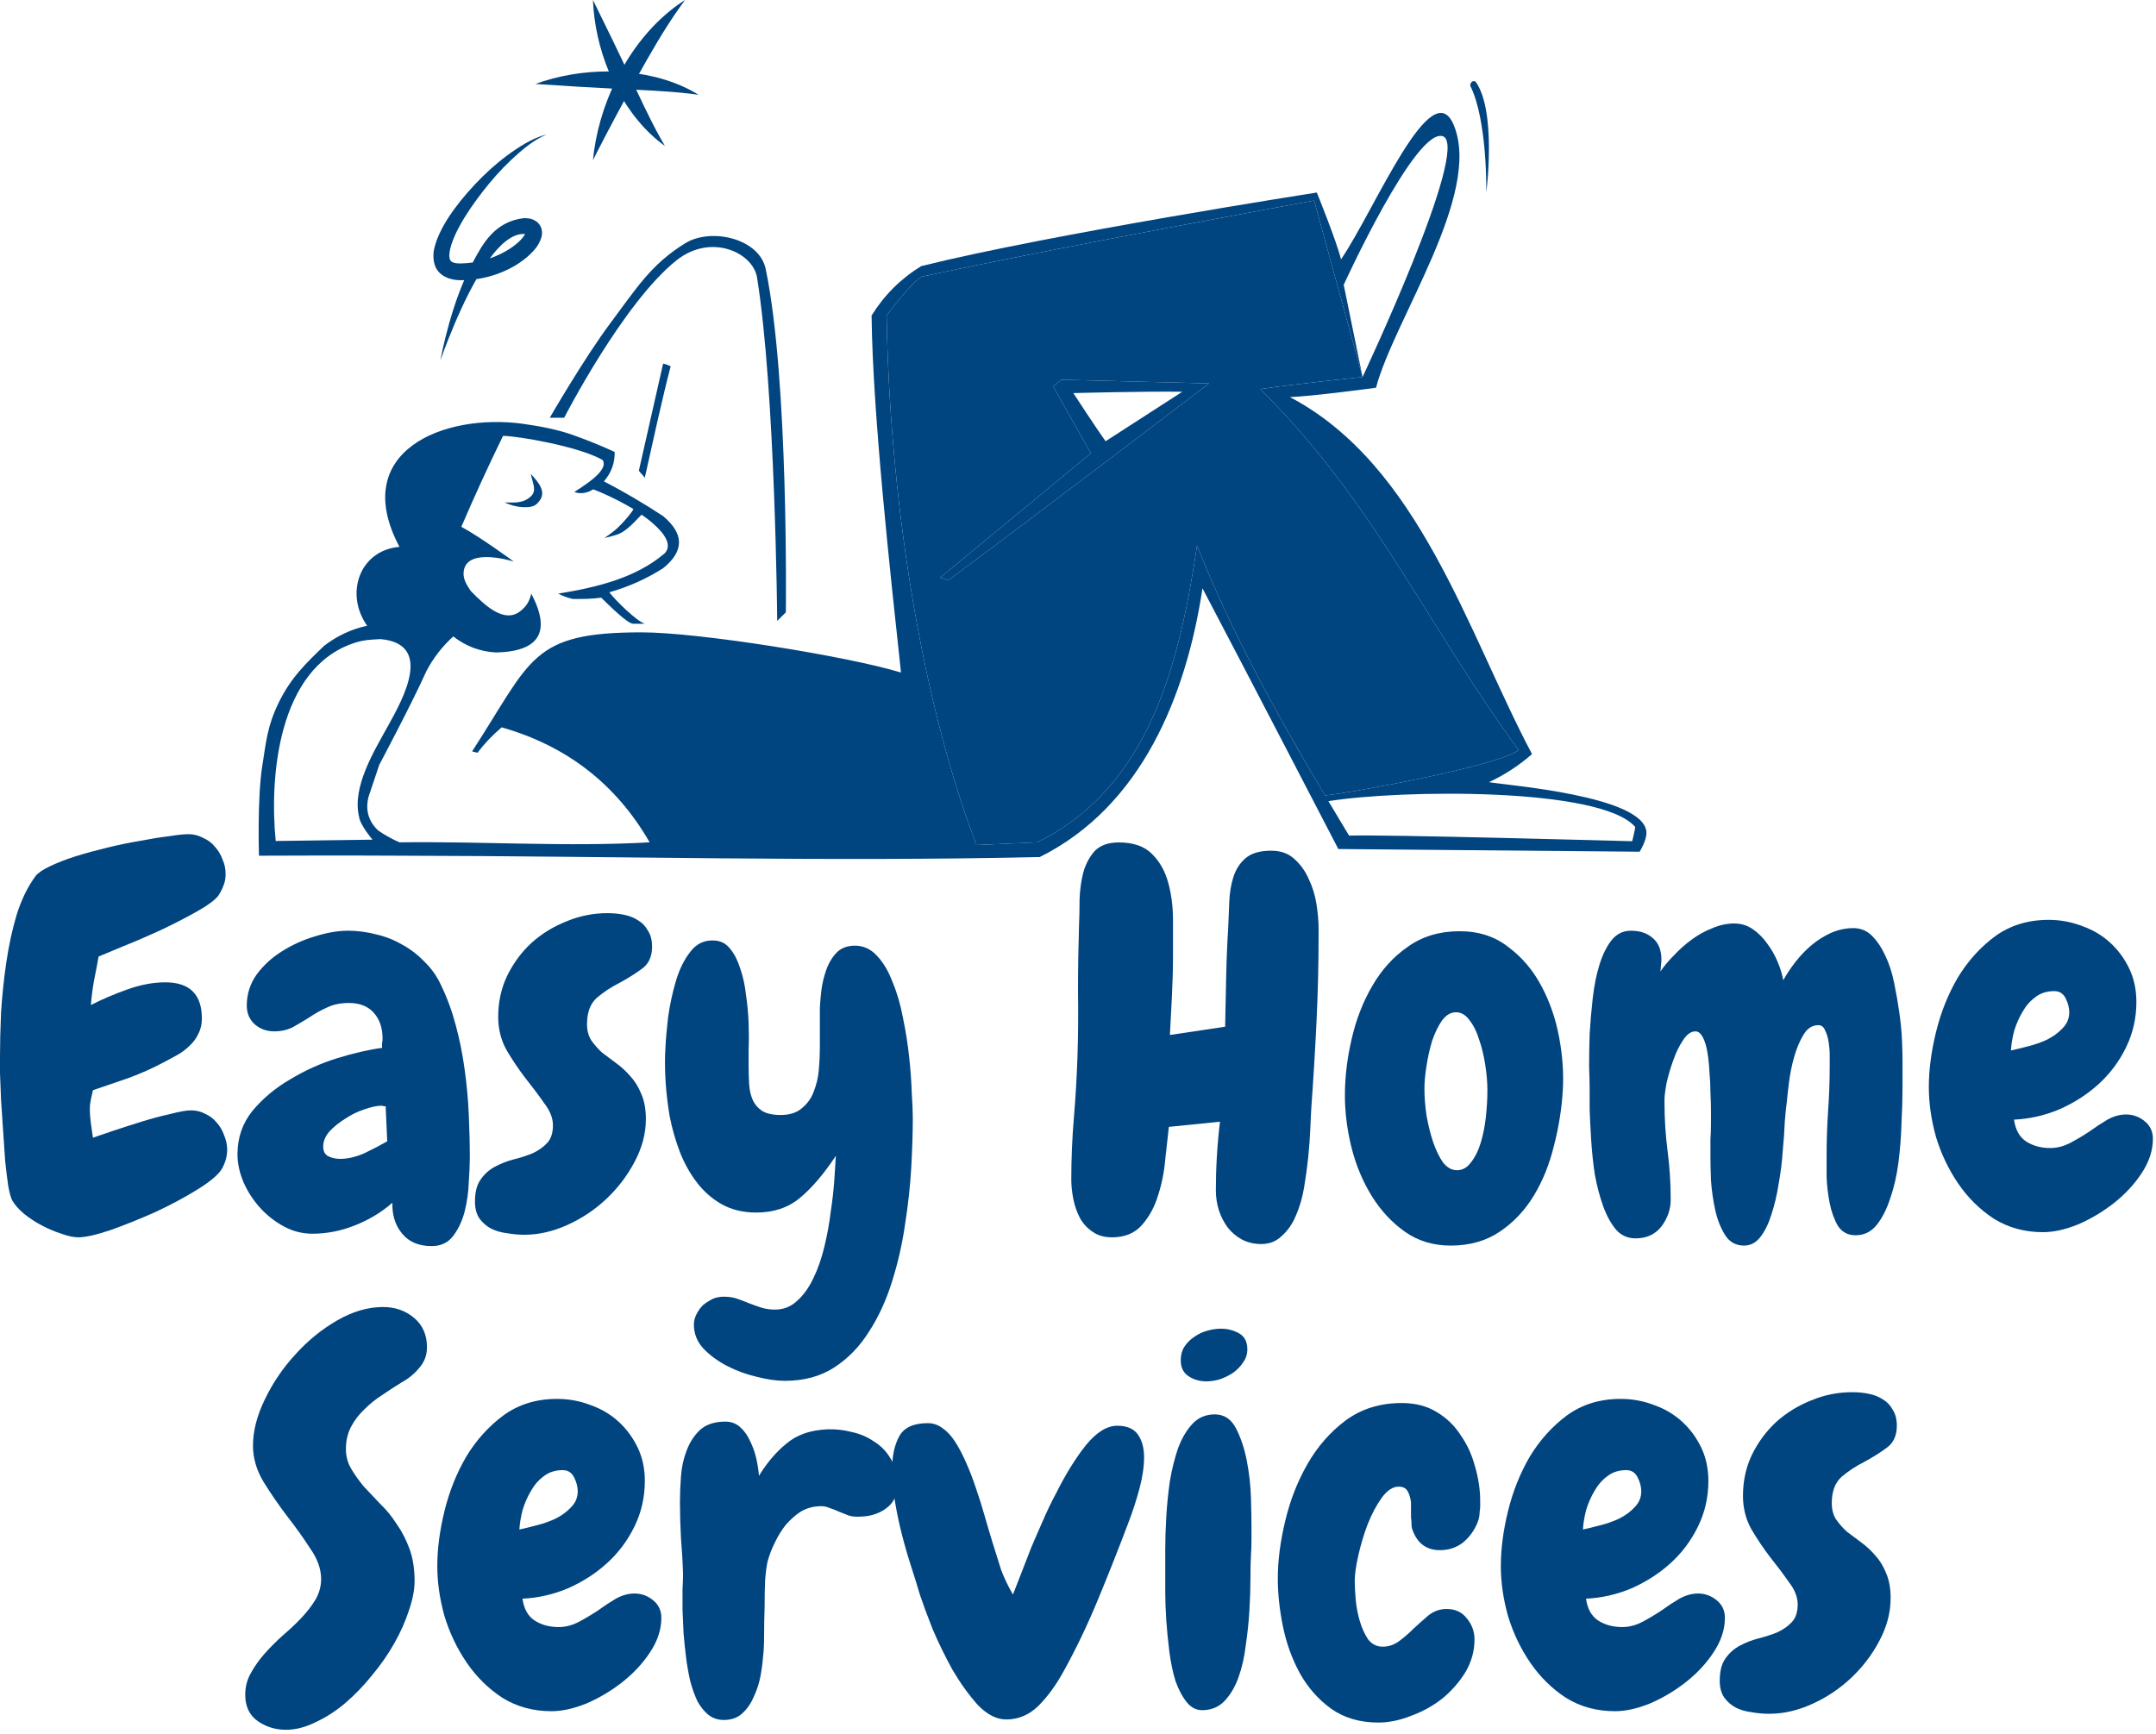
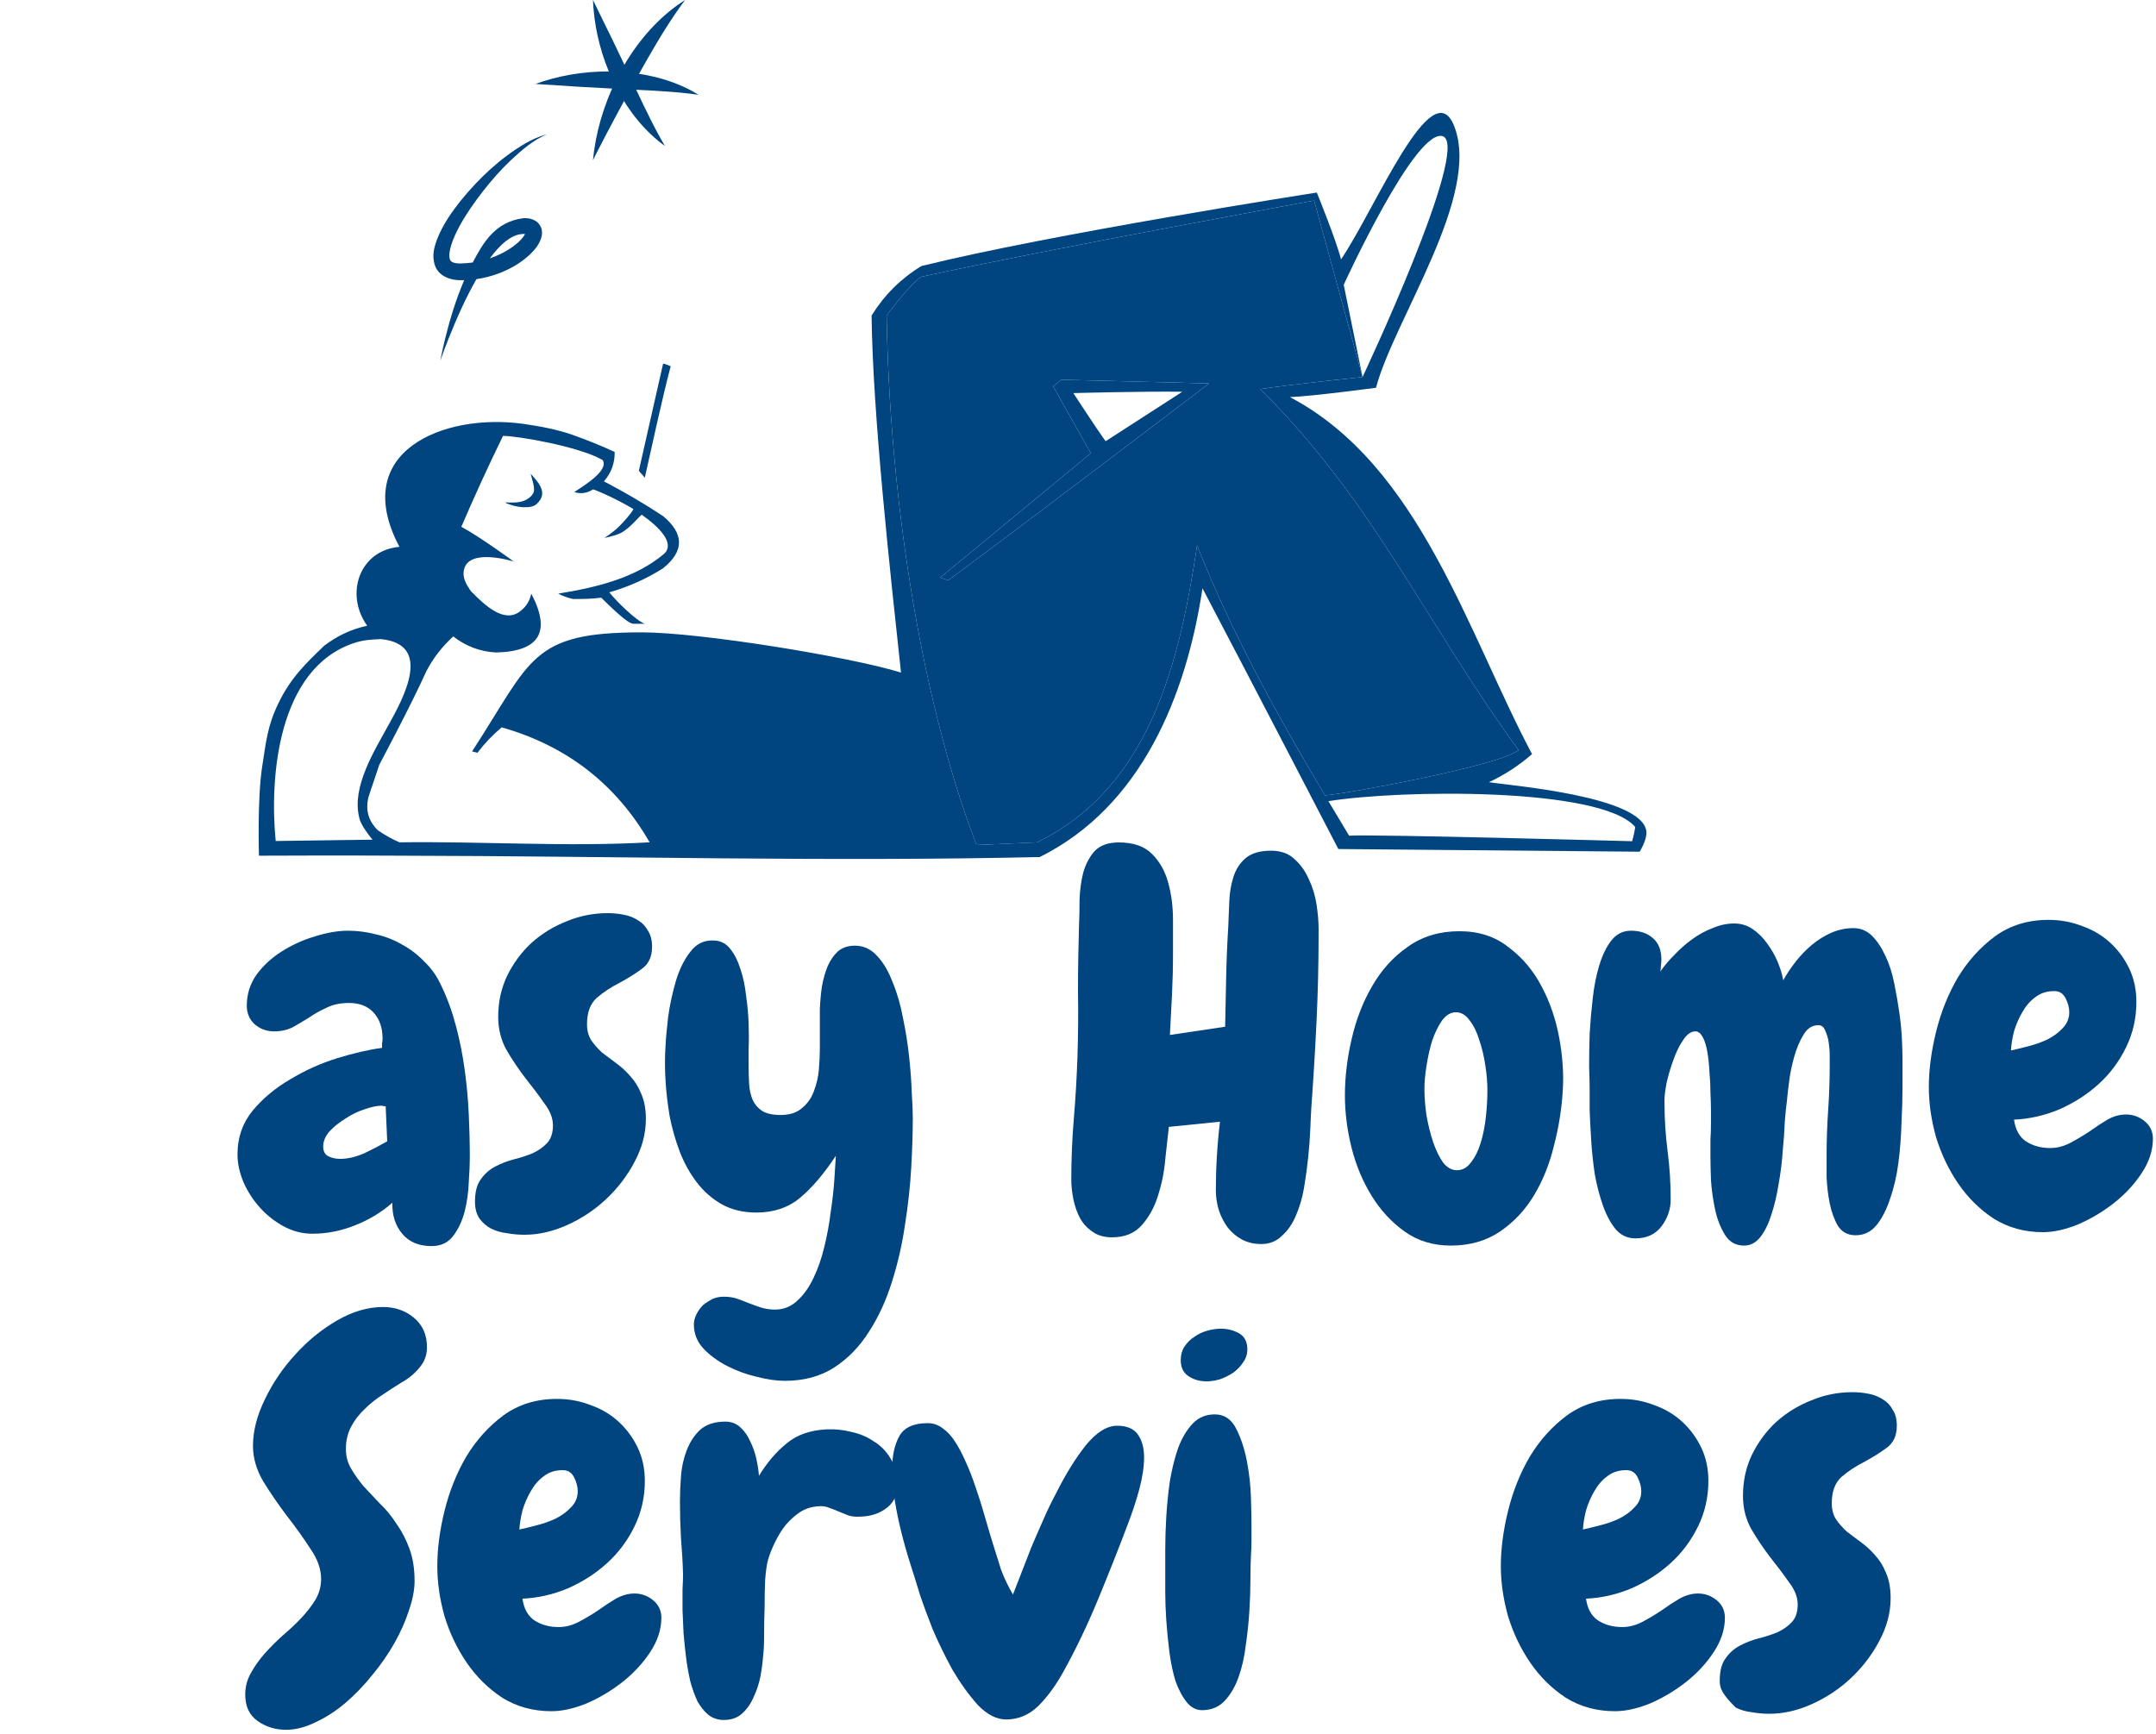
<svg xmlns="http://www.w3.org/2000/svg" width="261" height="210" viewBox="0 0 261 210" fill="none">
-   <path d="M229.625 172.625C229.625 173.833 229.208 174.729 228.375 175.312C227.583 175.896 226.688 176.458 225.688 177C224.688 177.5 223.771 178.104 222.938 178.812C222.146 179.521 221.75 180.583 221.75 182C221.75 182.75 221.917 183.396 222.25 183.938C222.625 184.479 223.062 184.979 223.562 185.438C224.104 185.854 224.688 186.292 225.312 186.75C225.938 187.208 226.5 187.729 227 188.312C227.542 188.896 227.979 189.604 228.312 190.438C228.688 191.271 228.875 192.292 228.875 193.5C228.875 195.25 228.417 196.979 227.5 198.688C226.625 200.354 225.479 201.854 224.062 203.188C222.688 204.479 221.125 205.521 219.375 206.312C217.625 207.104 215.896 207.5 214.188 207.5C213.479 207.5 212.771 207.438 212.062 207.312C211.354 207.229 210.708 207.042 210.125 206.75C209.583 206.458 209.125 206.062 208.75 205.562C208.375 205.021 208.188 204.333 208.188 203.5C208.188 202.333 208.417 201.438 208.875 200.812C209.333 200.146 209.917 199.625 210.625 199.25C211.333 198.875 212.083 198.583 212.875 198.375C213.708 198.167 214.479 197.917 215.188 197.625C215.896 197.292 216.479 196.875 216.938 196.375C217.396 195.875 217.625 195.167 217.625 194.25C217.625 193.375 217.271 192.479 216.562 191.562C215.896 190.604 215.146 189.604 214.312 188.562C213.479 187.479 212.708 186.333 212 185.125C211.333 183.917 211 182.583 211 181.125C211 179.333 211.354 177.688 212.062 176.188C212.812 174.646 213.792 173.312 215 172.188C216.25 171.062 217.667 170.188 219.25 169.562C220.833 168.896 222.5 168.562 224.25 168.562C224.917 168.562 225.562 168.625 226.188 168.75C226.854 168.875 227.438 169.104 227.938 169.438C228.438 169.729 228.833 170.146 229.125 170.688C229.458 171.188 229.625 171.833 229.625 172.625Z" fill="#004480" />
+   <path d="M229.625 172.625C229.625 173.833 229.208 174.729 228.375 175.312C227.583 175.896 226.688 176.458 225.688 177C224.688 177.5 223.771 178.104 222.938 178.812C222.146 179.521 221.75 180.583 221.75 182C221.75 182.75 221.917 183.396 222.25 183.938C222.625 184.479 223.062 184.979 223.562 185.438C224.104 185.854 224.688 186.292 225.312 186.75C225.938 187.208 226.5 187.729 227 188.312C227.542 188.896 227.979 189.604 228.312 190.438C228.688 191.271 228.875 192.292 228.875 193.5C228.875 195.25 228.417 196.979 227.5 198.688C226.625 200.354 225.479 201.854 224.062 203.188C222.688 204.479 221.125 205.521 219.375 206.312C217.625 207.104 215.896 207.5 214.188 207.5C213.479 207.5 212.771 207.438 212.062 207.312C211.354 207.229 210.708 207.042 210.125 206.75C208.375 205.021 208.188 204.333 208.188 203.5C208.188 202.333 208.417 201.438 208.875 200.812C209.333 200.146 209.917 199.625 210.625 199.25C211.333 198.875 212.083 198.583 212.875 198.375C213.708 198.167 214.479 197.917 215.188 197.625C215.896 197.292 216.479 196.875 216.938 196.375C217.396 195.875 217.625 195.167 217.625 194.25C217.625 193.375 217.271 192.479 216.562 191.562C215.896 190.604 215.146 189.604 214.312 188.562C213.479 187.479 212.708 186.333 212 185.125C211.333 183.917 211 182.583 211 181.125C211 179.333 211.354 177.688 212.062 176.188C212.812 174.646 213.792 173.312 215 172.188C216.25 171.062 217.667 170.188 219.25 169.562C220.833 168.896 222.5 168.562 224.25 168.562C224.917 168.562 225.562 168.625 226.188 168.75C226.854 168.875 227.438 169.104 227.938 169.438C228.438 169.729 228.833 170.146 229.125 170.688C229.458 171.188 229.625 171.833 229.625 172.625Z" fill="#004480" />
  <path d="M208.812 195.875C208.812 197.292 208.354 198.688 207.438 200.062C206.562 201.396 205.438 202.604 204.062 203.688C202.729 204.729 201.292 205.583 199.75 206.25C198.208 206.875 196.792 207.188 195.5 207.188C193.292 207.188 191.312 206.646 189.562 205.562C187.854 204.438 186.417 203.021 185.25 201.312C184.083 199.604 183.188 197.729 182.562 195.688C181.979 193.604 181.688 191.583 181.688 189.625C181.688 187.542 181.979 185.312 182.562 182.938C183.146 180.562 184.021 178.375 185.188 176.375C186.396 174.375 187.896 172.708 189.688 171.375C191.521 170.042 193.688 169.375 196.188 169.375C197.604 169.375 198.958 169.625 200.25 170.125C201.542 170.583 202.667 171.25 203.625 172.125C204.583 173 205.354 174.042 205.938 175.25C206.521 176.458 206.812 177.812 206.812 179.312C206.812 181.271 206.396 183.104 205.562 184.812C204.729 186.521 203.625 188 202.25 189.25C200.875 190.5 199.292 191.521 197.5 192.312C195.708 193.062 193.875 193.479 192 193.562C192.167 194.771 192.646 195.646 193.438 196.188C194.271 196.729 195.25 197 196.375 197C197.208 197 198.021 196.792 198.812 196.375C199.604 195.958 200.375 195.5 201.125 195C201.875 194.458 202.604 193.979 203.312 193.562C204.062 193.146 204.812 192.938 205.562 192.938C206.396 192.938 207.146 193.208 207.812 193.75C208.479 194.292 208.812 195 208.812 195.875ZM198.688 180.562C198.688 180.021 198.542 179.458 198.25 178.875C197.958 178.292 197.5 178 196.875 178C195.958 178 195.188 178.25 194.562 178.75C193.938 179.208 193.417 179.812 193 180.562C192.583 181.271 192.25 182.042 192 182.875C191.792 183.708 191.667 184.479 191.625 185.188C192.208 185.062 192.896 184.896 193.688 184.688C194.521 184.479 195.292 184.208 196 183.875C196.75 183.5 197.375 183.042 197.875 182.5C198.417 181.958 198.688 181.312 198.688 180.562Z" fill="#004480" />
-   <path d="M179.125 183C179.125 183.208 179.104 183.438 179.062 183.688C179.021 183.896 178.958 184.104 178.875 184.312C178.5 185.271 177.917 186.083 177.125 186.75C176.333 187.375 175.396 187.688 174.312 187.688C172.688 187.688 171.583 186.875 171 185.25C170.917 185.042 170.875 184.812 170.875 184.562C170.875 184.271 170.854 183.979 170.812 183.688V181.875C170.729 181.292 170.583 180.833 170.375 180.5C170.167 180.167 169.812 180 169.312 180C168.604 180 167.917 180.458 167.25 181.375C166.625 182.25 166.062 183.312 165.562 184.562C165.104 185.771 164.729 187.021 164.438 188.312C164.146 189.604 164 190.646 164 191.438C164 192.062 164.042 192.833 164.125 193.75C164.208 194.625 164.375 195.479 164.625 196.312C164.875 197.146 165.208 197.875 165.625 198.5C166.083 199.083 166.667 199.375 167.375 199.375C168.083 199.375 168.729 199.167 169.312 198.75C169.938 198.292 170.542 197.771 171.125 197.188C171.667 196.688 172.25 196.167 172.875 195.625C173.542 195.083 174.292 194.812 175.125 194.812C176.167 194.812 176.979 195.188 177.562 195.938C178.188 196.688 178.5 197.542 178.5 198.5C178.5 199.917 178.125 201.25 177.375 202.5C176.625 203.708 175.688 204.771 174.562 205.688C173.438 206.562 172.188 207.25 170.812 207.75C169.438 208.292 168.125 208.562 166.875 208.562C164.625 208.562 162.708 208 161.125 206.875C159.583 205.75 158.333 204.333 157.375 202.625C156.417 200.875 155.729 198.979 155.312 196.938C154.896 194.896 154.688 192.958 154.688 191.125C154.688 189 154.979 186.708 155.562 184.25C156.146 181.75 157.042 179.438 158.25 177.312C159.458 175.188 161 173.417 162.875 172C164.792 170.583 167.062 169.875 169.688 169.875C171.312 169.875 172.708 170.229 173.875 170.938C175.083 171.646 176.062 172.583 176.812 173.75C177.604 174.875 178.188 176.146 178.562 177.562C178.979 178.979 179.188 180.375 179.188 181.75C179.188 181.958 179.188 182.167 179.188 182.375C179.188 182.583 179.167 182.792 179.125 183Z" fill="#004480" />
  <path d="M151 163.375C151 163.958 150.833 164.479 150.5 164.938C150.208 165.396 149.812 165.812 149.312 166.188C148.812 166.521 148.271 166.792 147.688 167C147.104 167.167 146.562 167.25 146.062 167.25C145.229 167.25 144.5 167.042 143.875 166.625C143.25 166.208 142.938 165.562 142.938 164.688C142.938 164.062 143.083 163.521 143.375 163.062C143.708 162.562 144.104 162.167 144.562 161.875C145.021 161.542 145.542 161.292 146.125 161.125C146.708 160.958 147.271 160.875 147.812 160.875C148.604 160.875 149.333 161.062 150 161.438C150.667 161.812 151 162.458 151 163.375ZM151.5 184.625C151.5 185.208 151.5 185.833 151.5 186.5C151.5 187.125 151.479 187.729 151.438 188.312C151.396 189.021 151.375 189.979 151.375 191.188C151.375 192.354 151.333 193.625 151.25 195C151.167 196.375 151.021 197.771 150.812 199.188C150.646 200.604 150.354 201.896 149.938 203.062C149.521 204.229 148.958 205.188 148.25 205.938C147.583 206.646 146.729 207.021 145.688 207.062C144.896 207.104 144.229 206.792 143.688 206.125C143.146 205.458 142.688 204.604 142.312 203.562C141.979 202.479 141.729 201.292 141.562 200C141.396 198.667 141.271 197.396 141.188 196.188C141.104 194.938 141.062 193.792 141.062 192.75C141.062 191.708 141.062 190.938 141.062 190.438C141.062 189.771 141.062 188.833 141.062 187.625C141.062 186.375 141.104 185.042 141.188 183.625C141.271 182.208 141.417 180.771 141.625 179.312C141.875 177.854 142.208 176.521 142.625 175.312C143.083 174.104 143.667 173.125 144.375 172.375C145.083 171.625 145.979 171.25 147.062 171.25C148.188 171.25 149.042 171.812 149.625 172.938C150.208 174.062 150.646 175.375 150.938 176.875C151.229 178.375 151.396 179.875 151.438 181.375C151.479 182.833 151.5 183.917 151.5 184.625Z" fill="#004480" />
  <path d="M136.5 184.625C135.417 187.5 134.229 190.5 132.938 193.625C131.646 196.75 130.25 199.667 128.75 202.375C127.833 204.042 126.812 205.438 125.688 206.562C124.562 207.646 123.271 208.188 121.812 208.188C120.646 208.188 119.5 207.604 118.375 206.438C117.292 205.229 116.271 203.812 115.312 202.188C114.396 200.521 113.583 198.854 112.875 197.188C112.208 195.479 111.708 194.125 111.375 193.125C111.042 192 110.667 190.792 110.25 189.5C109.833 188.208 109.458 186.896 109.125 185.562C108.792 184.229 108.521 182.917 108.312 181.625C108.104 180.292 108 179.042 108 177.875C108 176.25 108.292 174.917 108.875 173.875C109.458 172.833 110.604 172.312 112.312 172.312C112.979 172.312 113.583 172.521 114.125 172.938C114.667 173.312 115.167 173.854 115.625 174.562C116.083 175.271 116.521 176.104 116.938 177.062C117.354 177.979 117.75 179 118.125 180.125C118.5 181.208 118.854 182.333 119.188 183.5C119.521 184.667 119.854 185.792 120.188 186.875C120.521 187.958 120.854 189.021 121.188 190.062C121.562 191.062 122.042 192.062 122.625 193.062C122.917 192.312 123.25 191.458 123.625 190.5C124 189.542 124.396 188.521 124.812 187.438C125.271 186.354 125.75 185.25 126.25 184.125C126.75 182.958 127.292 181.833 127.875 180.75C129 178.5 130.188 176.583 131.438 175C132.729 173.417 134 172.625 135.25 172.625C136.417 172.625 137.25 172.979 137.75 173.688C138.25 174.396 138.5 175.312 138.5 176.438C138.5 177.562 138.312 178.833 137.938 180.25C137.562 181.667 137.083 183.125 136.5 184.625Z" fill="#004480" />
  <path d="M104.25 183.625C103.667 183.667 103.167 183.625 102.75 183.5C102.333 183.333 101.917 183.167 101.5 183C101.125 182.833 100.75 182.688 100.375 182.562C100 182.396 99.583 182.333 99.125 182.375C98.292 182.417 97.542 182.646 96.875 183.062C96.25 183.479 95.667 184 95.125 184.625C94.625 185.25 94.188 185.958 93.812 186.75C93.438 187.5 93.146 188.25 92.938 189C92.812 189.5 92.708 190.271 92.625 191.312C92.583 192.312 92.562 193.396 92.562 194.562C92.521 195.771 92.5 196.917 92.5 198C92.5 199.083 92.458 199.938 92.375 200.562C92.333 201.229 92.229 202.021 92.062 202.938C91.896 203.812 91.625 204.646 91.25 205.438C90.917 206.229 90.458 206.896 89.875 207.438C89.292 207.979 88.542 208.25 87.625 208.25C86.917 208.25 86.292 208.042 85.75 207.625C85.25 207.208 84.812 206.667 84.438 206C84.104 205.292 83.812 204.479 83.562 203.562C83.354 202.646 83.188 201.708 83.062 200.75C82.938 199.75 82.833 198.75 82.75 197.75C82.708 196.75 82.667 195.812 82.625 194.938C82.625 194.021 82.625 193.188 82.625 192.438C82.667 191.688 82.688 191.083 82.688 190.625C82.646 189.167 82.562 187.708 82.438 186.25C82.354 184.75 82.312 183.271 82.312 181.812C82.312 180.896 82.354 179.875 82.438 178.75C82.521 177.625 82.75 176.583 83.125 175.625C83.5 174.625 84.042 173.792 84.75 173.125C85.5 172.458 86.521 172.125 87.812 172.125C88.521 172.125 89.125 172.354 89.625 172.812C90.125 173.271 90.521 173.833 90.812 174.5C91.146 175.167 91.396 175.875 91.562 176.625C91.729 177.375 91.833 178.062 91.875 178.688C92.875 177.062 94 175.75 95.25 174.75C96.5 173.708 98.125 173.146 100.125 173.062C101.125 173.021 102.104 173.125 103.062 173.375C104.062 173.583 104.958 173.958 105.75 174.5C106.583 175 107.25 175.667 107.75 176.5C108.292 177.333 108.583 178.312 108.625 179.438C108.708 180.771 108.312 181.792 107.438 182.5C106.562 183.208 105.5 183.583 104.25 183.625Z" fill="#004480" />
  <path d="M80.062 195.875C80.062 197.292 79.604 198.688 78.688 200.062C77.812 201.396 76.688 202.604 75.312 203.688C73.979 204.729 72.542 205.583 71 206.25C69.458 206.875 68.042 207.188 66.75 207.188C64.542 207.188 62.562 206.646 60.812 205.562C59.104 204.438 57.667 203.021 56.5 201.312C55.333 199.604 54.438 197.729 53.812 195.688C53.229 193.604 52.938 191.583 52.938 189.625C52.938 187.542 53.229 185.312 53.812 182.938C54.396 180.562 55.271 178.375 56.438 176.375C57.646 174.375 59.146 172.708 60.938 171.375C62.771 170.042 64.938 169.375 67.438 169.375C68.854 169.375 70.208 169.625 71.5 170.125C72.792 170.583 73.917 171.25 74.875 172.125C75.833 173 76.604 174.042 77.188 175.25C77.771 176.458 78.062 177.812 78.062 179.312C78.062 181.271 77.646 183.104 76.812 184.812C75.979 186.521 74.875 188 73.5 189.25C72.125 190.5 70.542 191.521 68.75 192.312C66.958 193.062 65.125 193.479 63.25 193.562C63.417 194.771 63.896 195.646 64.688 196.188C65.521 196.729 66.5 197 67.625 197C68.458 197 69.271 196.792 70.062 196.375C70.854 195.958 71.625 195.5 72.375 195C73.125 194.458 73.854 193.979 74.562 193.562C75.312 193.146 76.062 192.938 76.812 192.938C77.646 192.938 78.396 193.208 79.062 193.75C79.729 194.292 80.062 195 80.062 195.875ZM69.938 180.562C69.938 180.021 69.792 179.458 69.5 178.875C69.208 178.292 68.75 178 68.125 178C67.208 178 66.438 178.25 65.812 178.75C65.188 179.208 64.667 179.812 64.25 180.562C63.833 181.271 63.5 182.042 63.25 182.875C63.042 183.708 62.917 184.479 62.875 185.188C63.458 185.062 64.146 184.896 64.938 184.688C65.771 184.479 66.542 184.208 67.25 183.875C68 183.5 68.625 183.042 69.125 182.5C69.667 181.958 69.938 181.312 69.938 180.562Z" fill="#004480" />
  <path d="M51.688 163.125C51.688 164.083 51.375 164.917 50.75 165.625C50.167 166.333 49.458 166.917 48.625 167.375C47.875 167.833 47.104 168.333 46.312 168.875C45.521 169.375 44.792 169.958 44.125 170.625C43.458 171.25 42.917 171.958 42.5 172.75C42.083 173.542 41.875 174.438 41.875 175.438C41.875 176.312 42.083 177.104 42.5 177.812C42.917 178.521 43.417 179.229 44 179.938C44.625 180.604 45.292 181.312 46 182.062C46.75 182.771 47.417 183.583 48 184.5C48.625 185.375 49.146 186.375 49.562 187.5C49.979 188.625 50.188 189.938 50.188 191.438C50.188 192.479 49.958 193.667 49.5 195C49.083 196.292 48.5 197.604 47.75 198.938C47 200.271 46.104 201.562 45.062 202.812C44.062 204.062 42.979 205.188 41.812 206.188C40.688 207.146 39.5 207.917 38.25 208.5C37 209.125 35.792 209.438 34.625 209.438C33.333 209.438 32.188 209.083 31.188 208.375C30.188 207.667 29.688 206.604 29.688 205.188C29.688 204.229 29.917 203.354 30.375 202.562C30.833 201.729 31.396 200.938 32.062 200.188C32.729 199.438 33.458 198.708 34.25 198C35.083 197.292 35.833 196.583 36.5 195.875C37.167 195.167 37.729 194.438 38.188 193.688C38.646 192.896 38.875 192.062 38.875 191.188C38.875 189.979 38.438 188.75 37.562 187.5C36.729 186.208 35.792 184.896 34.75 183.562C33.708 182.188 32.75 180.792 31.875 179.375C31.042 177.958 30.625 176.521 30.625 175.062C30.625 173.271 31.104 171.396 32.062 169.438C33.021 167.438 34.25 165.625 35.75 164C37.25 162.333 38.938 160.958 40.812 159.875C42.688 158.792 44.542 158.25 46.375 158.25C47.833 158.25 49.083 158.688 50.125 159.562C51.167 160.438 51.688 161.625 51.688 163.125Z" fill="#004480" />
  <path d="M260.625 137.875C260.625 139.292 260.167 140.688 259.25 142.062C258.375 143.396 257.25 144.604 255.875 145.688C254.542 146.729 253.104 147.583 251.562 148.25C250.021 148.875 248.604 149.188 247.312 149.188C245.104 149.188 243.125 148.646 241.375 147.562C239.667 146.438 238.229 145.021 237.062 143.312C235.896 141.604 235 139.729 234.375 137.688C233.792 135.604 233.5 133.583 233.5 131.625C233.5 129.542 233.792 127.312 234.375 124.938C234.958 122.562 235.833 120.375 237 118.375C238.208 116.375 239.708 114.708 241.5 113.375C243.333 112.042 245.5 111.375 248 111.375C249.417 111.375 250.771 111.625 252.062 112.125C253.354 112.583 254.479 113.25 255.438 114.125C256.396 115 257.167 116.042 257.75 117.25C258.333 118.458 258.625 119.812 258.625 121.312C258.625 123.271 258.208 125.104 257.375 126.812C256.542 128.521 255.438 130 254.062 131.25C252.688 132.5 251.104 133.521 249.312 134.312C247.521 135.062 245.688 135.479 243.812 135.562C243.979 136.771 244.458 137.646 245.25 138.188C246.083 138.729 247.062 139 248.188 139C249.021 139 249.833 138.792 250.625 138.375C251.417 137.958 252.188 137.5 252.938 137C253.688 136.458 254.417 135.979 255.125 135.562C255.875 135.146 256.625 134.938 257.375 134.938C258.208 134.938 258.958 135.208 259.625 135.75C260.292 136.292 260.625 137 260.625 137.875ZM250.5 122.562C250.5 122.021 250.354 121.458 250.062 120.875C249.771 120.292 249.312 120 248.688 120C247.771 120 247 120.25 246.375 120.75C245.75 121.208 245.229 121.812 244.812 122.562C244.396 123.271 244.062 124.042 243.812 124.875C243.604 125.708 243.479 126.479 243.438 127.188C244.021 127.062 244.708 126.896 245.5 126.688C246.333 126.479 247.104 126.208 247.812 125.875C248.562 125.5 249.188 125.042 249.688 124.5C250.229 123.958 250.5 123.312 250.5 122.562Z" fill="#004480" />
  <path d="M230.312 128.375C230.312 129.167 230.312 130.25 230.312 131.625C230.312 132.958 230.271 134.417 230.188 136C230.146 137.583 230.021 139.188 229.812 140.812C229.604 142.396 229.271 143.833 228.812 145.125C228.396 146.417 227.854 147.479 227.188 148.312C226.521 149.146 225.667 149.562 224.625 149.562C223.708 149.562 223 149.188 222.5 148.438C222.042 147.646 221.708 146.729 221.5 145.688C221.292 144.646 221.167 143.583 221.125 142.5C221.125 141.417 221.125 140.562 221.125 139.938C221.125 138.062 221.188 136.229 221.312 134.438C221.438 132.646 221.5 130.812 221.5 128.938C221.5 128.729 221.5 128.354 221.5 127.812C221.5 127.271 221.458 126.729 221.375 126.188C221.292 125.646 221.146 125.167 220.938 124.75C220.771 124.333 220.5 124.125 220.125 124.125C219.375 124.125 218.771 124.521 218.312 125.312C217.854 126.062 217.479 126.958 217.188 128C216.896 129.042 216.688 130.083 216.562 131.125C216.438 132.125 216.354 132.875 216.312 133.375C216.229 133.917 216.146 134.729 216.062 135.812C216.021 136.896 215.938 138.083 215.812 139.375C215.729 140.667 215.562 142 215.312 143.375C215.104 144.708 214.812 145.938 214.438 147.062C214.104 148.146 213.667 149.042 213.125 149.75C212.583 150.458 211.917 150.812 211.125 150.812C210.125 150.812 209.354 150.375 208.812 149.5C208.271 148.625 207.875 147.604 207.625 146.438C207.375 145.271 207.208 144.083 207.125 142.875C207.083 141.667 207.062 140.729 207.062 140.062C207.062 139.354 207.062 138.667 207.062 138C207.104 137.333 207.125 136.646 207.125 135.938C207.125 135.646 207.125 135.167 207.125 134.5C207.125 133.833 207.104 133.104 207.062 132.312C207.062 131.479 207.021 130.625 206.938 129.75C206.896 128.875 206.812 128.083 206.688 127.375C206.562 126.625 206.375 126.021 206.125 125.562C205.875 125.104 205.583 124.875 205.25 124.875C204.708 124.875 204.208 125.229 203.75 125.938C203.292 126.604 202.896 127.417 202.562 128.375C202.229 129.292 201.958 130.208 201.75 131.125C201.583 132.042 201.5 132.708 201.5 133.125V133.5C201.5 135.5 201.625 137.458 201.875 139.375C202.125 141.292 202.25 143.25 202.25 145.25C202.25 146.417 201.875 147.5 201.125 148.5C200.375 149.458 199.333 149.938 198 149.938C197.042 149.938 196.25 149.583 195.625 148.875C195 148.125 194.479 147.167 194.062 146C193.646 144.833 193.312 143.562 193.062 142.188C192.854 140.771 192.708 139.396 192.625 138.062C192.542 136.688 192.479 135.458 192.438 134.375C192.438 133.25 192.438 132.417 192.438 131.875C192.438 131.25 192.417 130.333 192.375 129.125C192.375 127.917 192.396 126.604 192.438 125.188C192.521 123.771 192.646 122.333 192.812 120.875C192.979 119.375 193.25 118.021 193.625 116.812C194 115.604 194.479 114.625 195.062 113.875C195.688 113.083 196.479 112.688 197.438 112.688C198.521 112.688 199.396 112.979 200.062 113.562C200.771 114.146 201.125 115.021 201.125 116.188C201.125 116.438 201.104 116.688 201.062 116.938C201.062 117.188 201.042 117.417 201 117.625C201.458 116.958 202.021 116.292 202.688 115.625C203.354 114.917 204.062 114.292 204.812 113.75C205.604 113.167 206.438 112.708 207.312 112.375C208.188 112 209.062 111.812 209.938 111.812C210.771 111.812 211.521 112.042 212.188 112.5C212.854 112.958 213.438 113.542 213.938 114.25C214.438 114.917 214.854 115.646 215.188 116.438C215.521 117.229 215.75 117.979 215.875 118.688C216.292 117.938 216.792 117.188 217.375 116.438C218 115.646 218.667 114.958 219.375 114.375C220.083 113.792 220.854 113.312 221.688 112.938C222.562 112.562 223.458 112.375 224.375 112.375C225.25 112.375 226 112.688 226.625 113.312C227.25 113.938 227.792 114.75 228.25 115.75C228.708 116.708 229.062 117.812 229.312 119.062C229.562 120.271 229.771 121.479 229.938 122.688C230.104 123.854 230.208 124.958 230.25 126C230.292 127 230.312 127.792 230.312 128.375Z" fill="#004480" />
  <path d="M175.625 150.812C173.5 150.812 171.646 150.25 170.062 149.125C168.479 148 167.146 146.562 166.062 144.812C164.979 143.062 164.167 141.125 163.625 139C163.083 136.833 162.812 134.708 162.812 132.625C162.812 130.417 163.083 128.146 163.625 125.812C164.167 123.438 165 121.292 166.125 119.375C167.25 117.417 168.688 115.833 170.438 114.625C172.188 113.375 174.271 112.75 176.688 112.75C179.021 112.75 181 113.396 182.625 114.688C184.292 115.938 185.625 117.521 186.625 119.438C187.625 121.312 188.333 123.375 188.75 125.625C189.167 127.875 189.312 130 189.188 132C189.062 134.208 188.708 136.438 188.125 138.688C187.583 140.938 186.771 142.958 185.688 144.75C184.604 146.542 183.229 148 181.562 149.125C179.896 150.25 177.917 150.812 175.625 150.812ZM176.25 122.562C175.625 122.562 175.062 122.896 174.562 123.562C174.104 124.229 173.708 125.042 173.375 126C173.083 126.958 172.854 127.979 172.688 129.062C172.521 130.104 172.438 131.021 172.438 131.812C172.438 132.812 172.521 133.896 172.688 135.062C172.896 136.229 173.167 137.312 173.5 138.312C173.833 139.271 174.229 140.083 174.688 140.75C175.188 141.375 175.75 141.688 176.375 141.688C177.042 141.688 177.604 141.375 178.062 140.75C178.562 140.125 178.958 139.333 179.25 138.375C179.542 137.417 179.75 136.375 179.875 135.25C180 134.083 180.062 133 180.062 132C180.062 131.083 179.979 130.083 179.812 129C179.646 127.875 179.396 126.833 179.062 125.875C178.771 124.917 178.375 124.125 177.875 123.5C177.417 122.875 176.875 122.562 176.25 122.562Z" fill="#004480" />
  <path d="M159.625 113.25C159.625 116.708 159.542 120.188 159.375 123.688C159.208 127.146 159 130.604 158.75 134.062C158.708 134.688 158.667 135.542 158.625 136.625C158.583 137.667 158.5 138.812 158.375 140.062C158.25 141.271 158.083 142.5 157.875 143.75C157.667 145 157.333 146.146 156.875 147.188C156.458 148.188 155.896 149 155.188 149.625C154.521 150.292 153.688 150.625 152.688 150.625C151.812 150.625 151.021 150.438 150.312 150.062C149.646 149.688 149.083 149.208 148.625 148.625C148.167 148 147.812 147.312 147.562 146.562C147.312 145.771 147.188 144.958 147.188 144.125C147.188 142.75 147.229 141.375 147.312 140C147.396 138.583 147.521 137.188 147.688 135.812L141.5 136.438C141.375 137.521 141.229 138.833 141.062 140.375C140.938 141.875 140.646 143.333 140.188 144.75C139.771 146.125 139.125 147.312 138.25 148.312C137.375 149.312 136.167 149.812 134.625 149.812C133.667 149.812 132.875 149.583 132.25 149.125C131.625 148.708 131.125 148.167 130.75 147.5C130.375 146.792 130.104 146.021 129.938 145.188C129.771 144.354 129.688 143.562 129.688 142.812C129.688 140.312 129.792 137.833 130 135.375C130.208 132.875 130.354 130.375 130.438 127.875C130.521 125.25 130.542 122.625 130.5 120C130.5 117.333 130.542 114.667 130.625 112C130.667 111.125 130.688 110.104 130.688 108.938C130.729 107.771 130.875 106.688 131.125 105.688C131.417 104.646 131.875 103.771 132.5 103.062C133.167 102.354 134.146 102 135.438 102C137.229 102 138.583 102.479 139.5 103.438C140.417 104.354 141.062 105.521 141.438 106.938C141.812 108.312 142 109.792 142 111.375C142 112.917 142 114.312 142 115.562C142 117.229 141.958 118.875 141.875 120.5C141.792 122.083 141.708 123.688 141.625 125.312L148.312 124.312C148.354 122.271 148.396 120.25 148.438 118.25C148.479 116.25 148.562 114.25 148.688 112.25C148.729 111.292 148.771 110.271 148.812 109.188C148.854 108.104 149.021 107.104 149.312 106.188C149.604 105.271 150.083 104.521 150.75 103.938C151.458 103.312 152.5 103 153.875 103C155.042 103 155.979 103.333 156.688 104C157.438 104.667 158.021 105.479 158.438 106.438C158.896 107.396 159.208 108.417 159.375 109.5C159.542 110.583 159.625 111.562 159.625 112.438V113.25Z" fill="#004480" />
  <path d="M95 167.187C94 167.187 92.854 167.021 91.562 166.687C90.312 166.396 89.125 165.958 88 165.375C86.875 164.792 85.917 164.083 85.125 163.25C84.375 162.417 84 161.458 84 160.375C84 159.958 84.104 159.542 84.312 159.125C84.521 158.708 84.792 158.333 85.125 158C85.5 157.708 85.896 157.458 86.312 157.25C86.729 157.083 87.167 157 87.625 157C88.125 157 88.604 157.062 89.062 157.187C89.562 157.354 90.062 157.542 90.562 157.75C91.104 157.958 91.625 158.146 92.125 158.312C92.667 158.479 93.229 158.562 93.812 158.562C94.854 158.562 95.75 158.208 96.5 157.5C97.292 156.792 97.958 155.854 98.5 154.687C99.042 153.562 99.479 152.292 99.812 150.875C100.146 149.5 100.396 148.125 100.562 146.75C100.771 145.375 100.917 144.083 101 142.875C101.083 141.667 101.146 140.687 101.188 139.937C99.729 142.146 98.271 143.854 96.812 145.062C95.396 146.229 93.646 146.812 91.562 146.812C89.979 146.812 88.583 146.479 87.375 145.812C86.208 145.146 85.208 144.271 84.375 143.187C83.542 142.104 82.854 140.875 82.312 139.5C81.771 138.083 81.354 136.625 81.062 135.125C80.812 133.625 80.646 132.167 80.562 130.75C80.479 129.292 80.479 127.958 80.562 126.75C80.604 125.833 80.708 124.646 80.875 123.187C81.083 121.687 81.396 120.229 81.812 118.812C82.229 117.396 82.812 116.208 83.562 115.25C84.312 114.25 85.292 113.792 86.5 113.875C87.292 113.917 87.938 114.271 88.438 114.937C88.938 115.562 89.333 116.354 89.625 117.312C89.958 118.271 90.188 119.333 90.312 120.5C90.479 121.625 90.583 122.75 90.625 123.875C90.667 125 90.667 126.042 90.625 127C90.625 127.917 90.625 128.625 90.625 129.125C90.625 129.833 90.646 130.542 90.688 131.25C90.729 131.958 90.875 132.604 91.125 133.187C91.375 133.729 91.75 134.167 92.25 134.5C92.792 134.833 93.542 135 94.5 135C95.583 135 96.438 134.729 97.062 134.187C97.729 133.646 98.208 132.979 98.5 132.187C98.833 131.354 99.042 130.479 99.125 129.562C99.208 128.604 99.25 127.708 99.25 126.875C99.25 126.292 99.25 125.583 99.25 124.75C99.25 123.917 99.25 123.042 99.25 122.125C99.292 121.208 99.375 120.312 99.5 119.437C99.667 118.521 99.896 117.708 100.188 117C100.521 116.25 100.938 115.646 101.438 115.187C101.979 114.729 102.667 114.5 103.5 114.5C104.542 114.5 105.438 114.917 106.188 115.75C106.938 116.542 107.562 117.604 108.062 118.937C108.604 120.229 109.021 121.667 109.312 123.25C109.646 124.833 109.896 126.417 110.062 128C110.229 129.542 110.333 130.979 110.375 132.312C110.458 133.604 110.5 134.625 110.5 135.375C110.5 137.125 110.438 139.125 110.312 141.375C110.188 143.583 109.938 145.875 109.562 148.25C109.229 150.583 108.708 152.875 108 155.125C107.292 157.417 106.354 159.458 105.188 161.25C104.062 163.042 102.667 164.479 101 165.562C99.333 166.646 97.333 167.187 95 167.187Z" fill="#004480" />
  <path d="M78.938 114.625C78.938 115.833 78.521 116.729 77.688 117.312C76.896 117.896 76 118.458 75 119C74 119.5 73.083 120.104 72.25 120.812C71.458 121.521 71.062 122.583 71.062 124C71.062 124.75 71.229 125.396 71.562 125.938C71.938 126.479 72.375 126.979 72.875 127.438C73.417 127.854 74 128.292 74.625 128.75C75.25 129.208 75.812 129.729 76.312 130.312C76.854 130.896 77.292 131.604 77.625 132.438C78 133.271 78.188 134.292 78.188 135.5C78.188 137.25 77.729 138.979 76.812 140.688C75.938 142.354 74.792 143.854 73.375 145.188C72 146.479 70.438 147.521 68.688 148.312C66.938 149.104 65.208 149.5 63.5 149.5C62.792 149.5 62.083 149.438 61.375 149.312C60.667 149.229 60.021 149.042 59.438 148.75C58.896 148.458 58.438 148.062 58.062 147.562C57.688 147.021 57.5 146.333 57.5 145.5C57.5 144.333 57.729 143.438 58.188 142.812C58.646 142.146 59.229 141.625 59.938 141.25C60.646 140.875 61.396 140.583 62.188 140.375C63.021 140.167 63.792 139.917 64.5 139.625C65.208 139.292 65.792 138.875 66.25 138.375C66.708 137.875 66.938 137.167 66.938 136.25C66.938 135.375 66.583 134.479 65.875 133.562C65.208 132.604 64.458 131.604 63.625 130.562C62.792 129.479 62.021 128.333 61.312 127.125C60.646 125.917 60.312 124.583 60.312 123.125C60.312 121.333 60.667 119.688 61.375 118.188C62.125 116.646 63.104 115.312 64.312 114.188C65.562 113.062 66.979 112.188 68.562 111.562C70.146 110.896 71.812 110.562 73.562 110.562C74.229 110.562 74.875 110.625 75.5 110.75C76.167 110.875 76.75 111.104 77.25 111.438C77.75 111.729 78.146 112.146 78.438 112.688C78.771 113.188 78.938 113.833 78.938 114.625Z" fill="#004480" />
  <path d="M56.875 140.188C56.875 140.938 56.833 141.917 56.75 143.125C56.708 144.333 56.542 145.521 56.25 146.688C55.958 147.812 55.5 148.792 54.875 149.625C54.25 150.458 53.375 150.875 52.25 150.875C50.708 150.875 49.521 150.375 48.688 149.375C47.854 148.375 47.458 147.125 47.5 145.625C46.167 146.792 44.646 147.708 42.938 148.375C41.271 149.042 39.562 149.375 37.812 149.375C36.604 149.375 35.458 149.083 34.375 148.5C33.292 147.917 32.333 147.167 31.5 146.25C30.667 145.333 30 144.312 29.5 143.188C29 142.021 28.75 140.875 28.75 139.75C28.75 137.75 29.354 136 30.562 134.5C31.812 133 33.333 131.729 35.125 130.688C36.917 129.604 38.812 128.75 40.812 128.125C42.854 127.5 44.667 127.083 46.25 126.875C46.25 126.667 46.25 126.479 46.25 126.312C46.292 126.146 46.312 125.958 46.312 125.75C46.312 124.458 45.958 123.417 45.25 122.625C44.542 121.833 43.542 121.438 42.25 121.438C41.208 121.438 40.312 121.625 39.562 122C38.812 122.333 38.104 122.729 37.438 123.188C36.771 123.604 36.104 124 35.438 124.375C34.771 124.708 34.021 124.875 33.188 124.875C32.271 124.875 31.479 124.583 30.812 124C30.188 123.417 29.875 122.667 29.875 121.75C29.875 120.375 30.271 119.125 31.062 118C31.896 116.875 32.917 115.938 34.125 115.188C35.375 114.396 36.708 113.792 38.125 113.375C39.583 112.917 40.917 112.688 42.125 112.688C43.25 112.688 44.375 112.833 45.5 113.125C46.625 113.375 47.688 113.792 48.688 114.375C49.688 114.917 50.583 115.604 51.375 116.438C52.208 117.229 52.875 118.167 53.375 119.25C54.125 120.792 54.729 122.438 55.188 124.188C55.646 125.896 56 127.667 56.25 129.5C56.5 131.292 56.667 133.104 56.75 134.938C56.833 136.729 56.875 138.479 56.875 140.188ZM46.875 138.188L46.688 133.938C46.604 133.938 46.521 133.938 46.438 133.938C46.354 133.896 46.271 133.875 46.188 133.875C45.646 133.875 44.958 134.021 44.125 134.312C43.333 134.562 42.562 134.938 41.812 135.438C41.062 135.896 40.417 136.417 39.875 137C39.375 137.583 39.125 138.188 39.125 138.812C39.125 139.396 39.333 139.792 39.75 140C40.167 140.208 40.646 140.312 41.188 140.312C42.104 140.312 43.083 140.083 44.125 139.625C45.167 139.125 46.083 138.646 46.875 138.188Z" fill="#004480" />
-   <path d="M27.5 139.188C27.5 139.979 27.292 140.75 26.875 141.5C26.458 142.208 25.479 143.042 23.938 144C22.396 144.958 20.688 145.875 18.812 146.75C16.938 147.583 15.125 148.312 13.375 148.938C11.625 149.521 10.333 149.812 9.5 149.812C8.917 149.812 8.229 149.667 7.438 149.375C6.646 149.125 5.854 148.792 5.062 148.375C4.271 147.958 3.542 147.479 2.875 146.938C2.25 146.396 1.792 145.875 1.5 145.375C1.333 145.083 1.167 144.5 1 143.625C0.875 142.75 0.75 141.729 0.625 140.562C0.542 139.396 0.458 138.167 0.375 136.875C0.292 135.542 0.208 134.292 0.125 133.125C0.083 131.917 0.042 130.854 0 129.938C0 129.021 0 128.354 0 127.938C0 126.396 0.042 124.625 0.125 122.625C0.25 120.625 0.458 118.625 0.75 116.625C1.042 114.583 1.458 112.646 2 110.812C2.583 108.938 3.354 107.354 4.312 106.062C4.604 105.688 5.188 105.292 6.062 104.875C6.938 104.458 7.958 104.062 9.125 103.688C10.333 103.312 11.625 102.958 13 102.625C14.375 102.292 15.688 102.021 16.938 101.812C18.229 101.562 19.396 101.375 20.438 101.25C21.479 101.083 22.271 101 22.812 101C23.438 101 24.021 101.146 24.562 101.438C25.146 101.688 25.625 102.042 26 102.5C26.417 102.958 26.729 103.479 26.938 104.062C27.188 104.604 27.312 105.188 27.312 105.812C27.312 106.354 27.229 106.812 27.062 107.188C26.938 107.562 26.729 107.979 26.438 108.438C26.021 108.979 25.146 109.625 23.812 110.375C22.479 111.125 21.021 111.875 19.438 112.625C17.896 113.333 16.396 113.979 14.938 114.562C13.521 115.146 12.521 115.562 11.938 115.812C11.771 116.771 11.583 117.75 11.375 118.75C11.208 119.708 11.083 120.688 11 121.688C12.292 121.021 13.75 120.396 15.375 119.812C17 119.229 18.542 118.938 20 118.938C22.958 118.938 24.438 120.396 24.438 123.312C24.438 124.021 24.292 124.646 24 125.188C23.75 125.729 23.396 126.208 22.938 126.625C22.521 127.042 22.021 127.417 21.438 127.75C20.896 128.042 20.354 128.333 19.812 128.625C18.479 129.333 17.083 129.958 15.625 130.5C14.167 131 12.708 131.5 11.25 132C11.167 132.333 11.083 132.708 11 133.125C10.917 133.5 10.875 133.875 10.875 134.25C10.875 134.833 10.917 135.417 11 136C11.083 136.583 11.167 137.167 11.25 137.75C11.75 137.583 12.542 137.312 13.625 136.938C14.75 136.562 15.917 136.188 17.125 135.812C18.333 135.438 19.5 135.125 20.625 134.875C21.75 134.583 22.583 134.438 23.125 134.438C23.75 134.438 24.333 134.583 24.875 134.875C25.417 135.125 25.875 135.479 26.25 135.938C26.625 136.354 26.917 136.854 27.125 137.438C27.375 138.021 27.5 138.604 27.5 139.188Z" fill="#004480" />
  <path fill-rule="evenodd" clip-rule="evenodd" d="M146.366 46.423C146.366 46.423 125.073 62.663 114.793 70.259L113.817 69.935L132.054 54.879L127.495 46.785L128.472 45.975L146.366 46.423ZM143.127 47.432C138.514 47.364 129.98 47.593 129.936 47.594C129.936 47.594 132.712 51.87 133.845 53.422C136.936 51.431 140.03 49.434 143.127 47.432Z" fill="#004480" />
  <path fill-rule="evenodd" clip-rule="evenodd" d="M176.02 15.217C179.391 23.599 168.773 38.663 166.575 46.947C166.575 46.947 158.928 47.978 156.154 48.08C171.848 56.322 177.679 76.633 185.464 91.304C183.895 92.678 182.159 93.812 180.254 94.704C182.484 95.09 198.897 96.35 199.306 100.693C199.399 101.689 198.491 103.122 198.491 103.122L162.016 102.798C162.016 102.798 151.113 81.768 145.569 71.23C143.613 84.219 138.183 97.647 125.867 103.769C100.096 104.353 74.289 103.65 48.514 103.606C42.432 103.559 31.352 103.606 31.352 103.606C31.352 103.606 31.128 96.698 31.747 92.761C32.224 89.731 32.369 87.918 33.701 85.153C35.206 82.027 37.065 80.293 39.238 78.191C40.823 76.977 42.56 76.167 44.449 75.763C41.71 71.911 43.508 66.628 48.357 66.212C42.216 54.641 53.718 49.984 63.337 51.318C65.508 51.619 67.599 52.051 69.199 52.613C70.965 53.233 72.702 53.934 74.41 54.717C74.437 56.068 74.002 57.255 73.107 58.279C75.572 59.562 77.96 60.965 80.272 62.488C82.84 64.631 82.84 66.736 80.272 68.802C78.249 70.085 76.078 71.056 73.759 71.716C74.569 72.752 77.039 75.181 78.055 75.523C77.358 75.523 77.009 75.523 76.66 75.523C75.963 75.523 73.759 73.315 72.782 72.364C71.538 72.525 70.69 72.525 69.363 72.525C68.737 72.384 68.14 72.167 67.571 71.877C72.058 71.15 76.907 70.03 80.435 67.021C81.719 65.745 79.791 63.805 77.706 62.332C77.588 62.249 76.285 64.01 75.05 64.582C74.358 64.903 73.175 65.13 73.175 65.13C73.175 65.13 74.059 64.538 74.569 64.091C75.52 63.257 76.779 61.694 76.66 61.623C74.637 60.415 72.507 59.479 71.805 59.25C71.052 59.723 70.293 59.831 69.525 59.575C70.349 58.998 73.824 57.001 72.945 55.689C70.009 54.018 62.561 52.775 60.895 52.775C59.123 56.406 57.44 60.076 55.847 63.784C58.093 64.982 62.198 67.993 62.198 67.993C62.198 67.993 56.786 66.265 56.172 68.964C55.937 69.997 56.469 70.768 56.987 71.554C58.666 73.259 61.035 75.566 63.012 73.982C63.768 73.376 64.113 72.752 64.314 71.877C66.738 76.485 65.327 78.86 60.081 79.001C58.152 78.907 56.415 78.26 54.87 77.058C53.518 78.29 52.433 79.693 51.614 81.267C49.885 85.136 45.928 92.573 45.914 92.599C45.914 92.599 45.046 95.189 44.611 96.484C44.217 98.065 44.596 99.414 45.751 100.532C46.567 101.099 47.436 101.585 48.357 101.988C58.464 101.852 68.534 102.557 78.644 101.988C74.596 94.951 68.625 90.311 60.732 88.066C59.648 88.972 58.671 89.997 57.801 91.142L57.15 90.98C64.398 79.82 64.23 76.563 77.667 76.563C84.677 76.563 102.717 79.482 109.074 81.429C107.794 69.591 105.644 50.111 105.512 38.205C107.055 35.718 109.063 33.721 111.537 32.215C127.194 28.327 159.41 23.311 159.41 23.311C159.41 23.311 161.763 29.09 162.342 31.406C166.477 25.323 173.337 8.547 176.02 15.217ZM174.717 16.513C171.46 15.217 162.667 34.482 162.667 34.482L164.947 45.652L159.085 24.283C159.085 24.283 127.307 30.089 111.537 33.511C110.062 34.468 107.331 38.205 107.331 38.205C107.68 59.241 111.165 83.838 118.213 102.312L125.541 101.988C139.399 95.214 142.82 79.82 144.918 66.05C149.741 78.301 156.517 89.911 163.319 101.179C166.729 101.001 197.588 101.853 197.588 101.853C197.588 101.853 197.948 100.467 197.948 100.12C193.766 95.27 169.369 95.617 160.812 97.003L160.4 96.31C163.354 96.049 181.595 92.682 183.836 90.819C179.738 85.192 176.341 79.758 173.035 74.468C167.102 64.973 161.459 55.945 152.572 47.109C156.244 46.54 164.947 45.652 164.947 45.652C164.947 45.652 177.973 18.015 174.717 16.513ZM46.077 77.382C44.978 77.438 44.038 77.458 42.821 77.868C33.646 80.955 32.605 94.082 33.376 101.826L45.1 101.665C45.082 101.644 43.6 99.92 43.472 98.913C42.581 95.253 45.321 90.901 47.054 87.743C48.785 84.612 52.488 77.966 46.077 77.382Z" fill="#004480" />
-   <path d="M82.934 29.463C86.071 27.52 91.916 28.861 92.693 32.565C95.496 45.943 95.132 74.138 95.132 74.138L94.087 75.177C94.087 75.177 93.855 47.281 91.647 33.605C91.159 30.577 86.071 28.191 81.888 31.526C75.427 36.679 68.296 50.58 68.296 50.58H66.553C66.553 50.58 70.716 43.376 73.872 39.148C77.129 34.785 78.832 32.003 82.934 29.463Z" fill="#004480" />
  <path d="M64.242 57.368C65.41 58.634 66.333 59.794 64.931 61.053C64.31 61.611 62.499 61.526 61.105 60.833C62.151 60.833 63.311 61.015 64.28 60.082C64.939 59.447 64.591 58.754 64.242 57.368Z" fill="#004480" />
  <path d="M80.272 44.033C80.494 44.033 81.191 44.344 81.191 44.344C80.221 47.999 78.752 54.737 78.055 57.855C77.946 57.639 77.45 57.2 77.341 56.984C78.317 52.682 79.294 48.365 80.272 44.033Z" fill="#004480" />
-   <path d="M177.974 10.361C178.049 9.897 178.267 9.735 178.625 9.875C181.208 13.441 179.928 23.311 179.928 23.311C179.928 23.311 180.083 14.534 177.974 10.361Z" fill="#004480" />
  <path fill-rule="evenodd" clip-rule="evenodd" d="M125.541 101.988L118.213 102.312C111.165 83.838 107.68 59.241 107.331 38.205C107.331 38.205 110.062 34.468 111.537 33.511C127.307 30.089 159.085 24.283 159.085 24.283L164.947 45.652C164.947 45.652 156.244 46.54 152.572 47.109C161.459 55.945 167.102 64.973 173.035 74.468C176.341 79.758 179.738 85.192 183.836 90.819C181.595 92.682 163.354 96.049 160.4 96.31C154.614 86.568 149.049 76.544 144.918 66.05C142.82 79.82 139.399 95.214 125.541 101.988ZM114.793 70.259L113.817 69.935L132.054 54.879L127.495 46.785L128.472 45.975L146.366 46.423C146.366 46.423 125.073 62.663 114.793 70.259Z" fill="#004480" />
  <path d="M66.204 16.283C65.334 16.616 64.553 17.134 63.815 17.691C61.113 19.805 58.864 22.449 56.949 25.23C56.013 26.626 55.145 28.093 54.651 29.583C54.409 30.301 54.313 31.105 54.486 31.453C54.565 31.617 54.646 31.69 54.856 31.777C54.971 31.82 55.085 31.849 55.252 31.872C55.395 31.891 55.557 31.9 55.749 31.898C56.244 31.892 56.739 31.852 57.23 31.781C58.452 29.466 59.919 26.823 63.416 26.412C63.847 26.42 64.346 26.406 64.961 26.835C65.272 27.061 65.523 27.468 65.585 27.845C65.653 28.216 65.598 28.53 65.527 28.782C65.205 29.767 64.668 30.297 64.131 30.831C63.038 31.851 61.778 32.563 60.441 33.079C59.55 33.42 58.62 33.661 57.674 33.797C56.367 36.089 55.278 38.548 54.285 41.039C53.947 41.894 53.611 42.779 53.309 43.651C53.477 42.743 53.686 41.818 53.907 40.92C54.498 38.55 55.219 36.199 56.194 33.92C56.045 33.924 55.897 33.927 55.749 33.925C54.812 33.944 53.178 33.596 52.661 32.165C52.229 30.86 52.602 29.864 52.91 28.974C53.61 27.198 54.636 25.74 55.734 24.345C57.965 21.596 60.557 19.145 63.596 17.362C64.421 16.896 65.292 16.483 66.204 16.283ZM63.416 28.325C61.91 28.313 60.49 29.669 59.297 31.281C59.429 31.236 59.56 31.189 59.691 31.14C60.811 30.709 61.884 30.104 62.731 29.342C63.093 29.021 63.428 28.615 63.564 28.335C63.519 28.329 63.468 28.325 63.416 28.325Z" fill="#004480" />
  <path d="M72.226 0.907C73.563 3.614 74.849 6.248 76.09 8.89C77.343 11.528 78.525 14.172 79.988 16.797C80.152 17.088 80.322 17.38 80.494 17.668C80.219 17.474 79.947 17.266 79.684 17.051C77.306 15.095 75.495 12.517 74.196 9.773C72.901 7.018 72.098 4.045 71.843 1.012C71.814 0.674 71.793 0.334 71.781 0C71.929 0.301 72.078 0.605 72.226 0.907Z" fill="#004480" />
  <path d="M65.823 10.23C68.85 10.434 71.791 10.617 74.72 10.756C77.651 10.908 80.561 10.993 83.559 11.343C83.892 11.383 84.228 11.429 84.562 11.478C84.277 11.299 83.98 11.128 83.68 10.967C80.957 9.521 77.87 8.834 74.824 8.68C71.769 8.534 68.696 8.923 65.775 9.838C65.451 9.94 65.126 10.05 64.811 10.165C65.146 10.187 65.486 10.209 65.823 10.23Z" fill="#004480" />
  <path d="M72.295 18.378C73.852 15.331 75.441 12.399 77.047 9.492C78.667 6.59 80.291 3.714 82.259 0.923C82.478 0.614 82.705 0.305 82.934 3.47065e-07C82.61 0.203 82.289 0.42 81.977 0.645C79.154 2.691 76.897 5.467 75.216 8.488C73.539 11.518 72.404 14.842 71.915 18.26C71.861 18.641 71.816 19.023 71.781 19.401C71.95 19.061 72.122 18.718 72.295 18.378Z" fill="#004480" />
</svg>